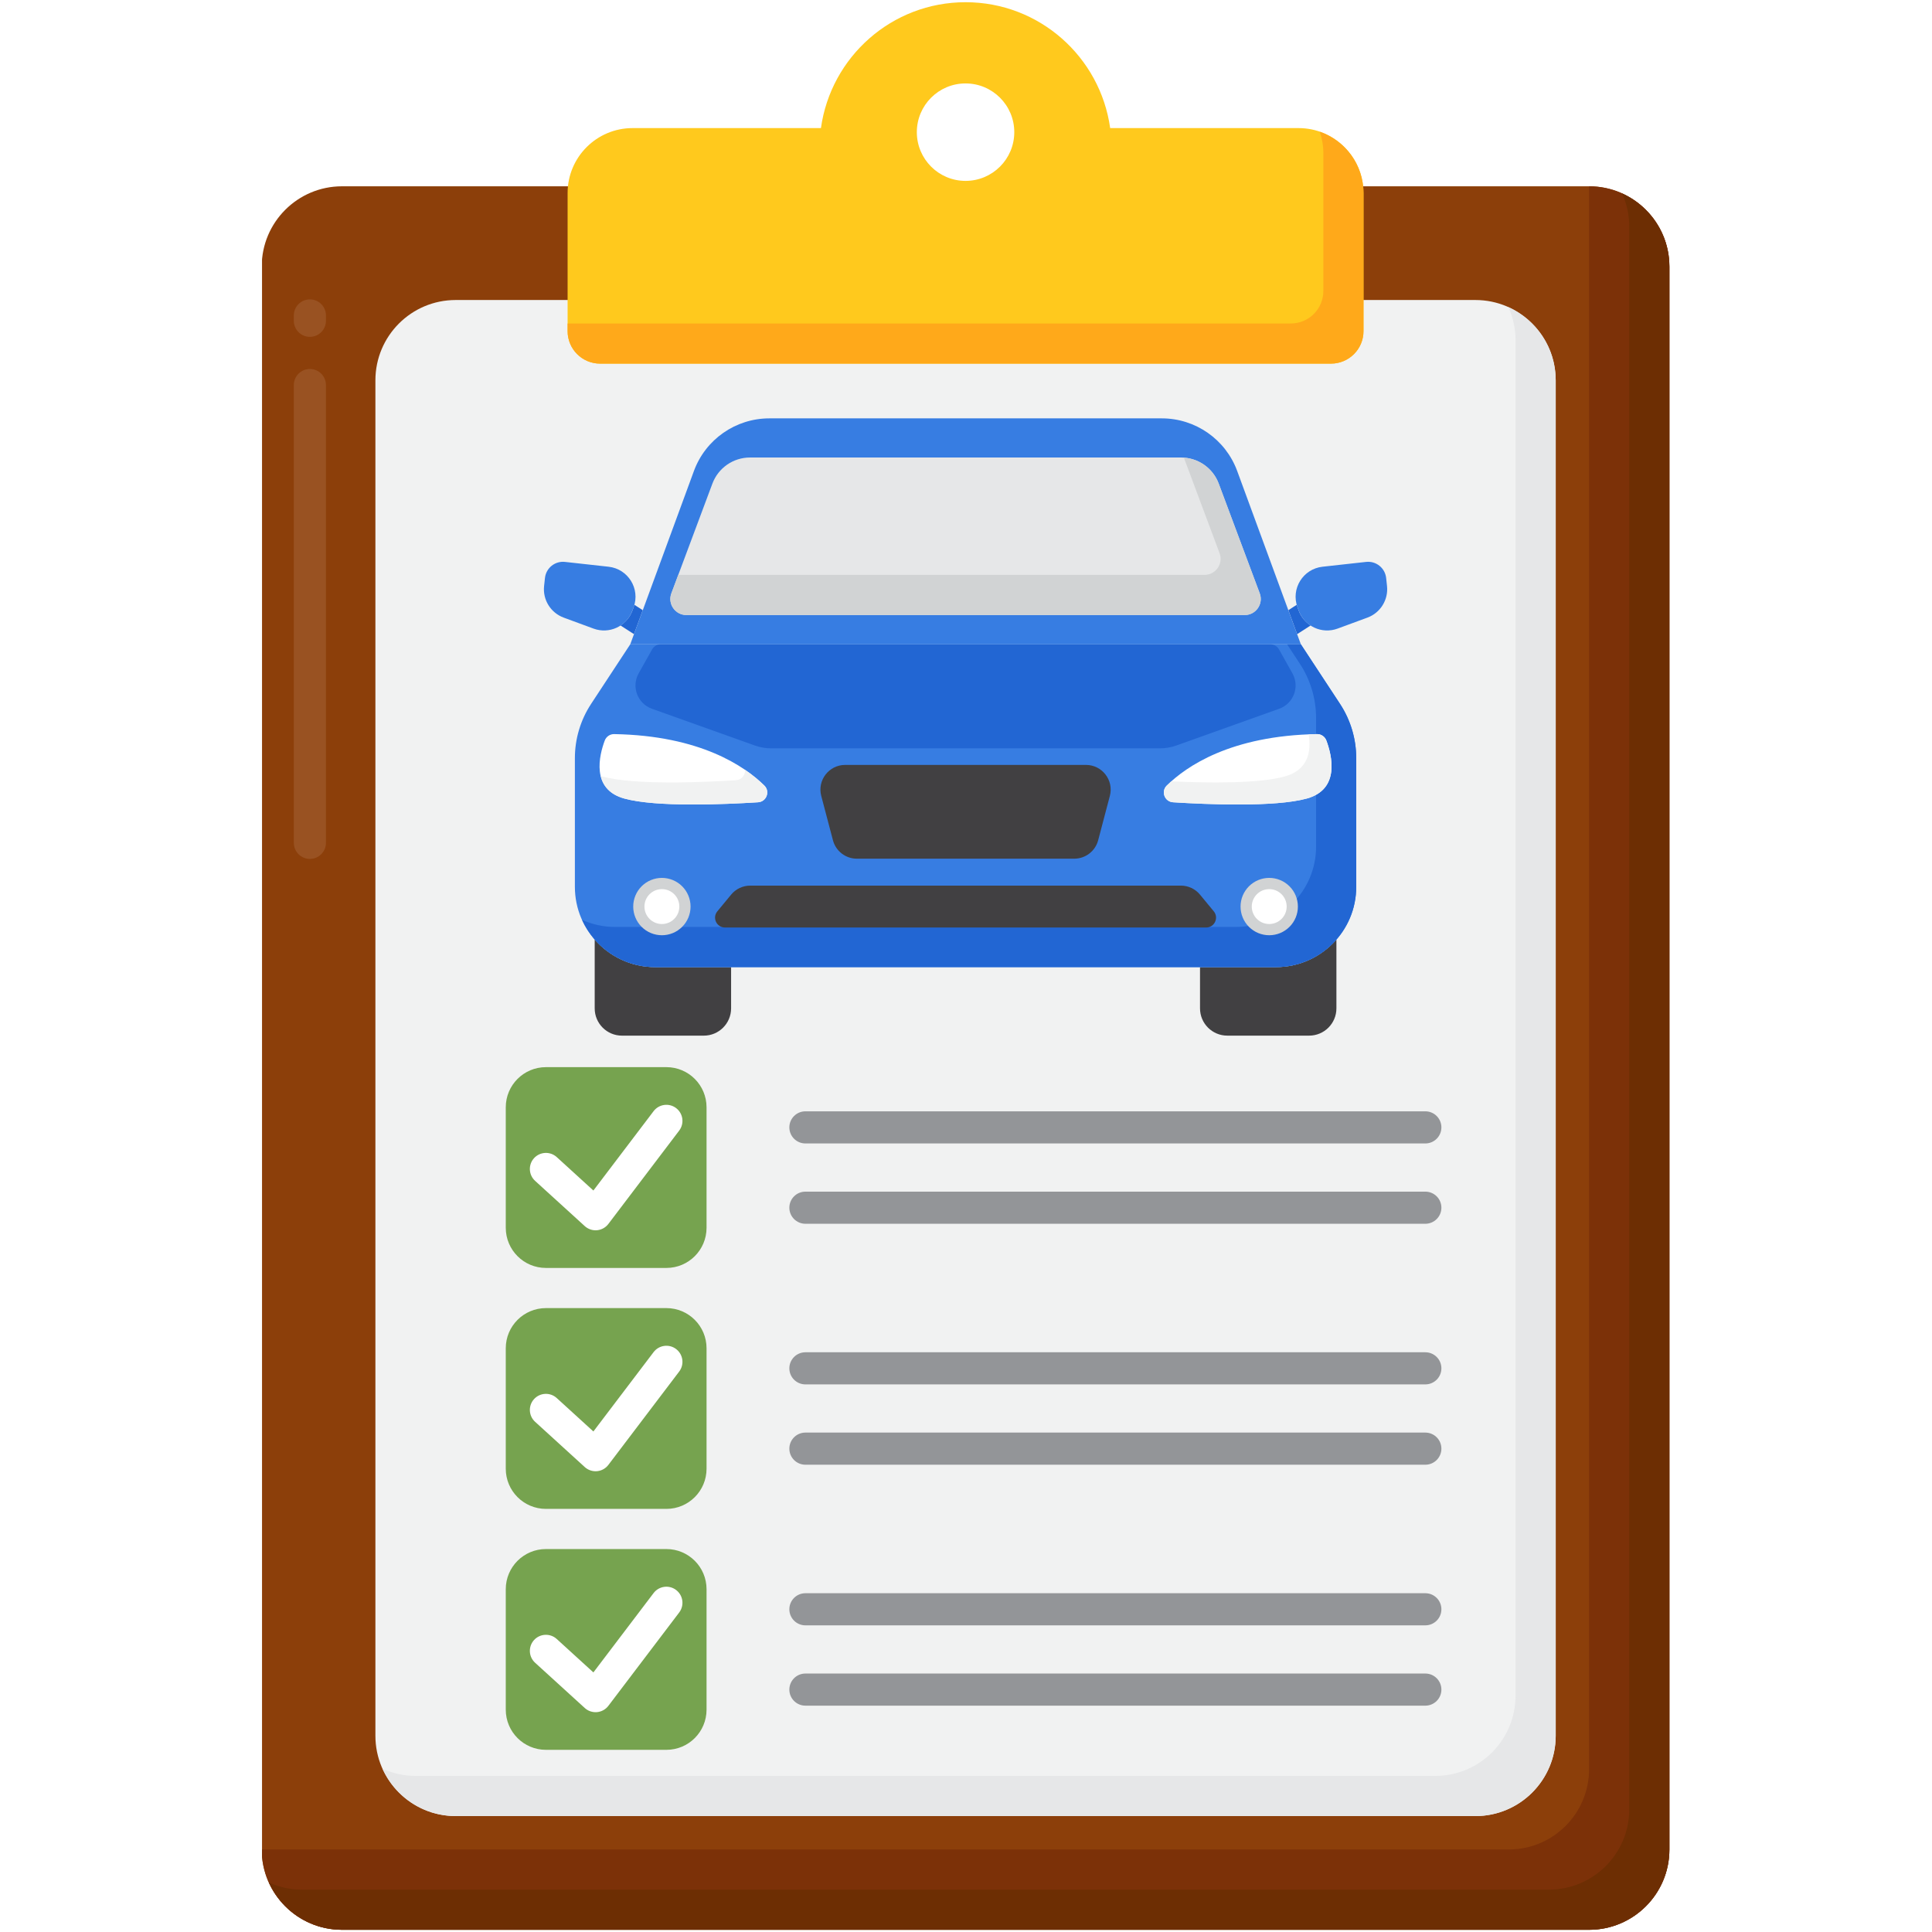
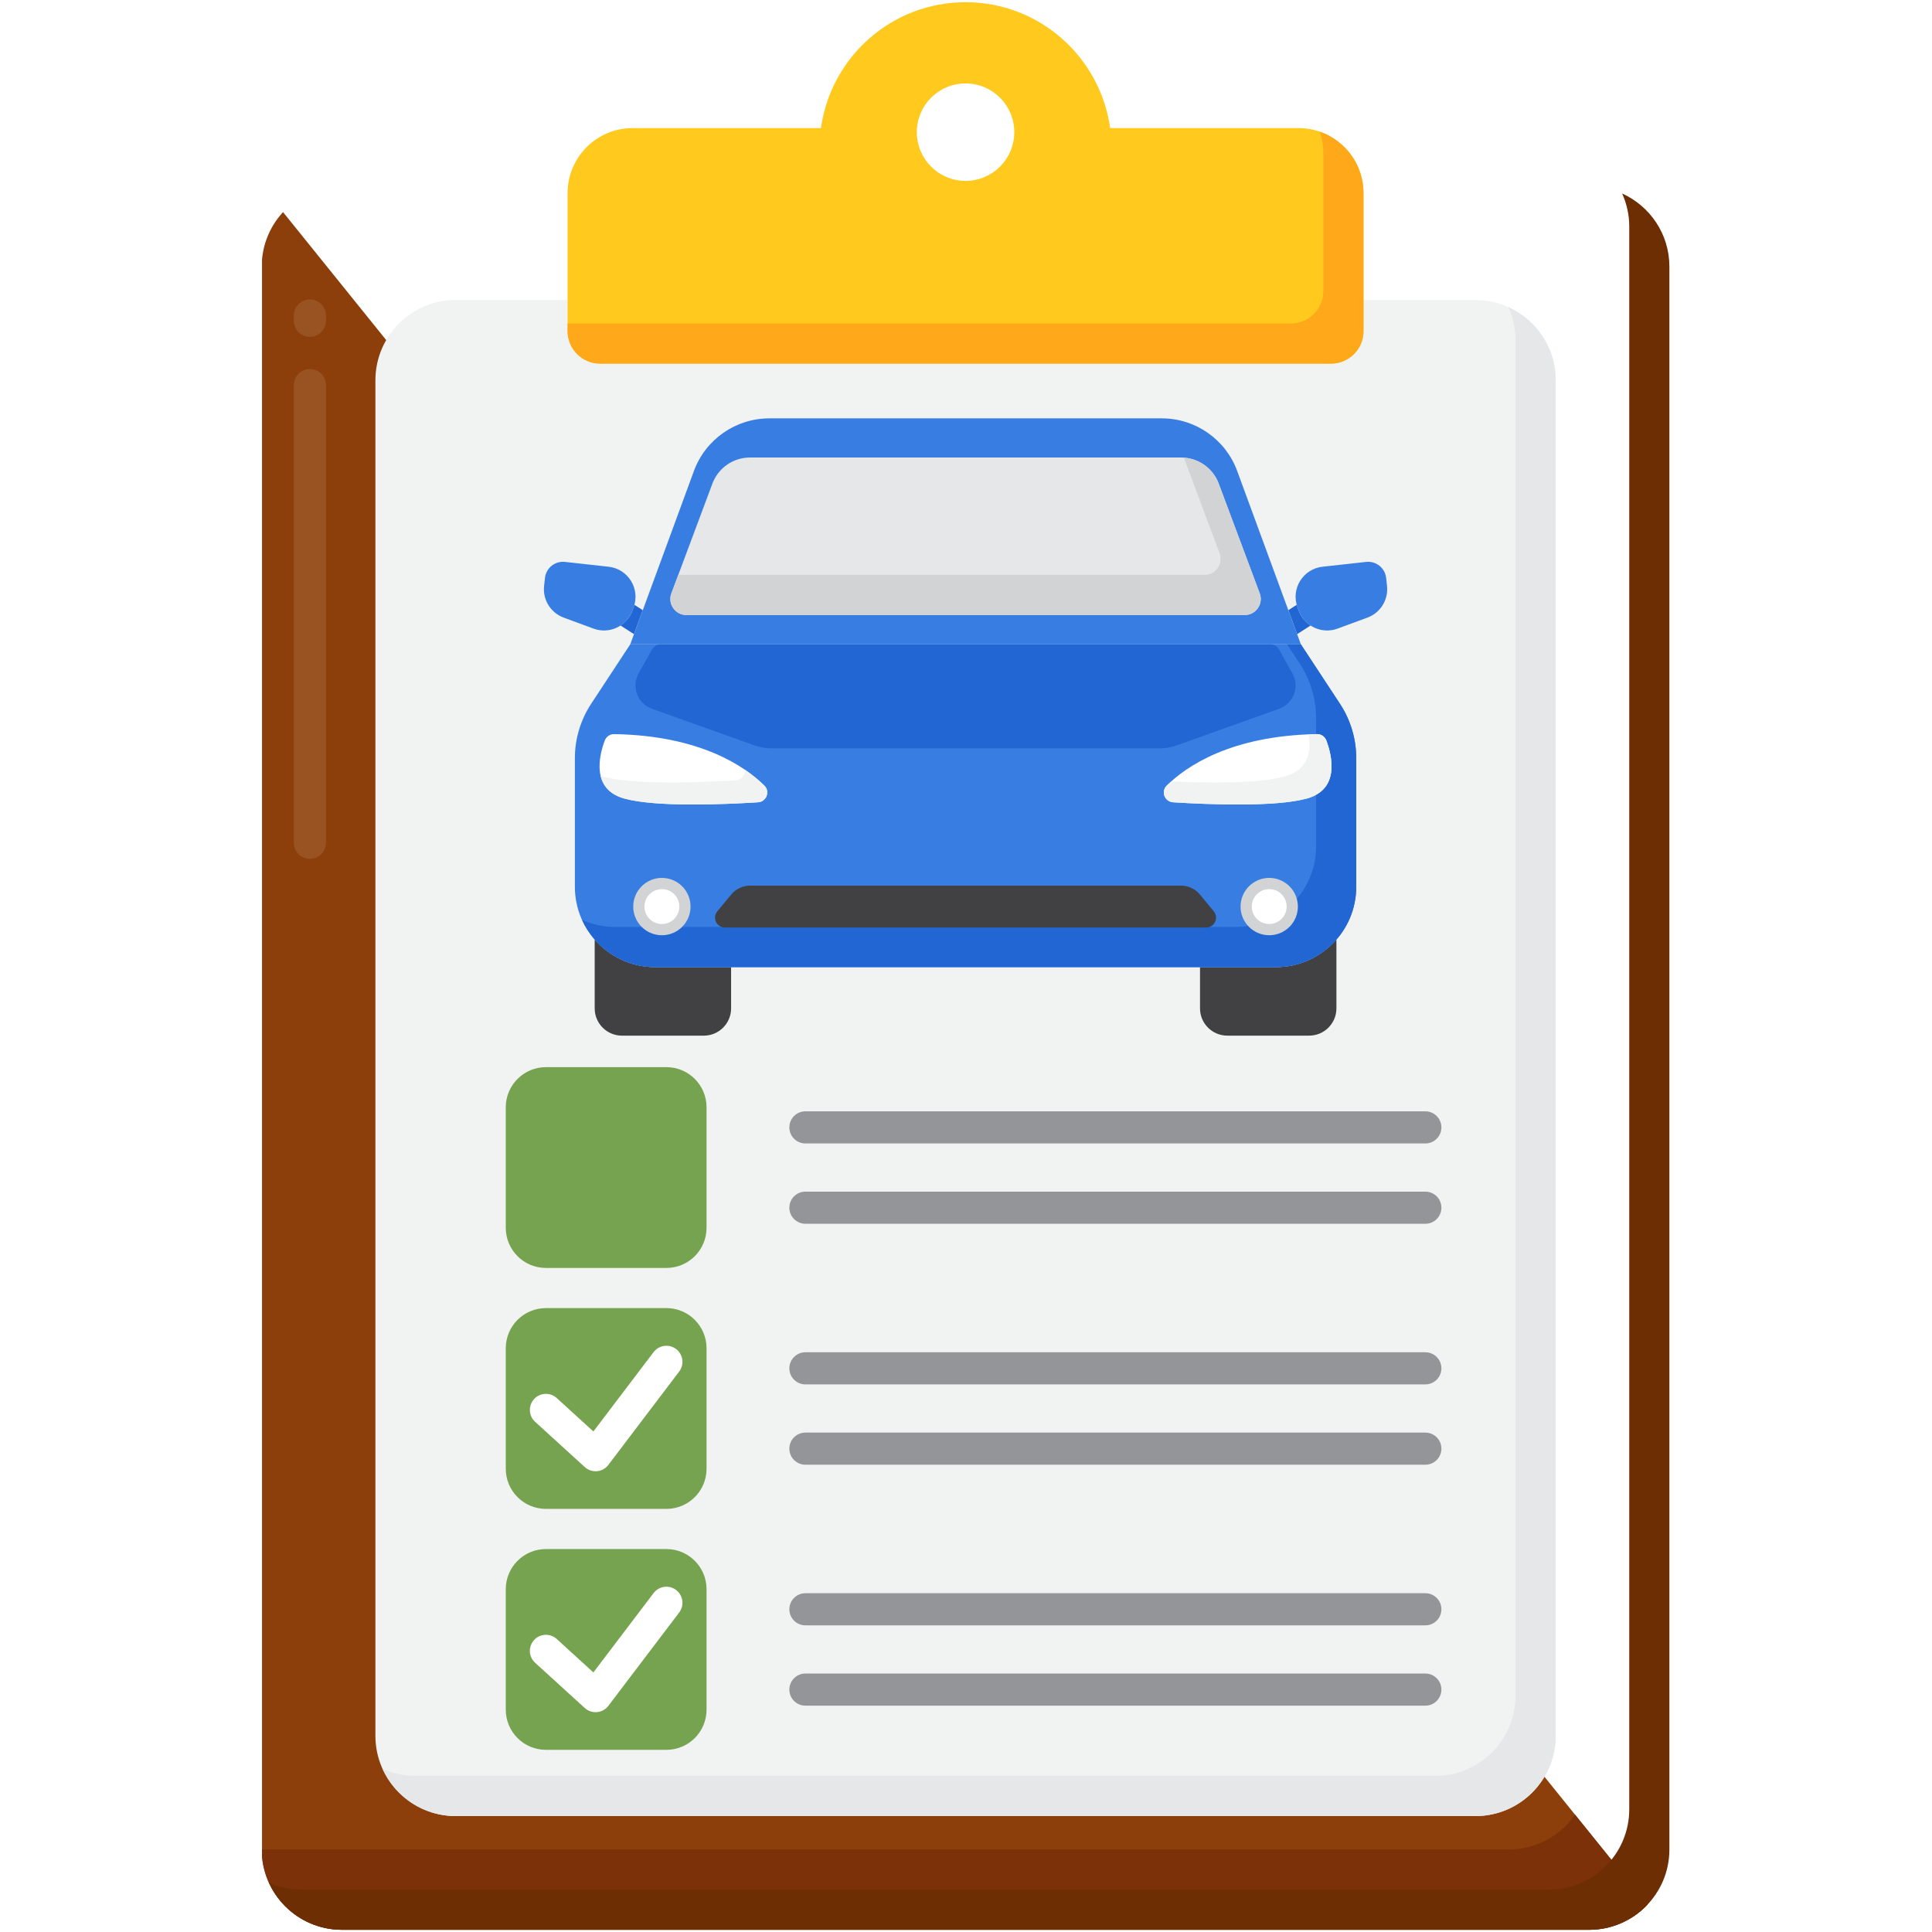
<svg xmlns="http://www.w3.org/2000/svg" width="1080" zoomAndPan="magnify" viewBox="0 0 810 810" height="1080" preserveAspectRatio="xMidYMid meet" version="1.2">
  <defs>
    <clipPath id="5c2b95a572">
-       <path d="M 109.855 78 L 700 78 L 700 810 L 109.855 810 Z M 109.855 78 " />
+       <path d="M 109.855 78 L 700 810 L 109.855 810 Z M 109.855 78 " />
    </clipPath>
  </defs>
  <g id="b8b3a508ed">
    <rect x="0" width="810" y="0" height="810" style="fill:#ffffff;fill-opacity:1;stroke:none;" />
    <rect x="0" width="810" y="0" height="810" style="fill:#ffffff;fill-opacity:1;stroke:none;" />
    <g clip-rule="nonzero" clip-path="url(#5c2b95a572)">
      <path style=" stroke:none;fill-rule:nonzero;fill:#8c3f0a;fill-opacity:1;" d="M 666.234 809.074 L 143.391 809.074 C 124.797 809.074 109.723 794 109.723 775.402 L 109.723 111.781 C 109.723 93.184 124.797 78.105 143.391 78.105 L 666.234 78.105 C 684.828 78.105 699.902 93.184 699.902 111.781 L 699.902 775.402 C 699.902 794 684.828 809.074 666.234 809.074 Z M 666.234 809.074 " />
      <path style=" stroke:none;fill-rule:nonzero;fill:#7c3108;fill-opacity:1;" d="M 666.234 78.105 L 666.234 741.73 C 666.234 760.324 651.16 775.402 632.562 775.402 L 109.723 775.402 C 109.723 794 124.797 809.074 143.391 809.074 L 666.234 809.074 C 684.828 809.074 699.902 794 699.902 775.402 L 699.902 111.781 C 699.902 93.184 684.828 78.105 666.234 78.105 Z M 666.234 78.105 " />
    </g>
    <path style=" stroke:none;fill-rule:nonzero;fill:#6d2e03;fill-opacity:1;" d="M 680.07 81.109 C 681.98 85.332 683.07 90.008 683.07 94.945 L 683.07 758.566 C 683.07 777.164 667.996 792.238 649.398 792.238 L 126.559 792.238 C 121.617 792.238 116.945 791.148 112.719 789.242 C 117.996 800.93 129.73 809.074 143.391 809.074 L 666.234 809.074 C 684.828 809.074 699.902 794 699.902 775.402 L 699.902 111.781 C 699.902 98.121 691.758 86.387 680.07 81.109 Z M 680.07 81.109 " />
    <path style=" stroke:none;fill-rule:nonzero;fill:#995222;fill-opacity:1;" d="M 129.922 360.105 C 126.203 360.105 123.188 357.086 123.188 353.371 L 123.188 161.434 C 123.188 157.715 126.203 154.699 129.922 154.699 C 133.637 154.699 136.656 157.715 136.656 161.434 L 136.656 353.371 C 136.656 357.086 133.641 360.105 129.922 360.105 Z M 129.922 141.23 C 126.203 141.23 123.188 138.215 123.188 134.496 L 123.188 132.25 C 123.188 128.531 126.203 125.516 129.922 125.516 C 133.637 125.516 136.656 128.531 136.656 132.25 L 136.656 134.496 C 136.656 138.215 133.641 141.23 129.922 141.23 Z M 129.922 141.23 " />
    <path style=" stroke:none;fill-rule:nonzero;fill:#f1f2f2;fill-opacity:1;" d="M 618.566 761.402 L 191.059 761.402 C 172.465 761.402 157.391 746.328 157.391 727.73 L 157.391 159.453 C 157.391 140.855 172.465 125.781 191.059 125.781 L 618.566 125.781 C 637.16 125.781 652.238 140.855 652.238 159.453 L 652.238 727.73 C 652.238 746.328 637.16 761.402 618.566 761.402 Z M 618.566 761.402 " />
    <path style=" stroke:none;fill-rule:nonzero;fill:#76a34f;fill-opacity:1;" d="M 279.391 531.59 L 228.883 531.59 C 219.586 531.59 212.047 524.051 212.047 514.754 L 212.047 464.242 C 212.047 454.945 219.586 447.406 228.883 447.406 L 279.391 447.406 C 288.684 447.406 296.223 454.945 296.223 464.242 L 296.223 514.754 C 296.223 524.055 288.684 531.59 279.391 531.59 Z M 279.391 531.59 " />
-     <path style=" stroke:none;fill-rule:nonzero;fill:#ffffff;fill-opacity:1;" d="M 249.699 515.805 C 248.027 515.805 246.406 515.18 245.16 514.047 L 224.344 495.074 C 221.598 492.57 221.398 488.309 223.902 485.562 C 226.406 482.816 230.672 482.617 233.418 485.121 L 248.781 499.129 L 274.02 465.863 C 276.27 462.902 280.496 462.316 283.457 464.57 C 286.418 466.816 287 471.043 284.754 474.004 L 255.062 513.145 C 253.918 514.648 252.191 515.605 250.312 515.781 C 250.105 515.793 249.898 515.805 249.699 515.805 Z M 249.699 515.805 " />
    <path style=" stroke:none;fill-rule:nonzero;fill:#939598;fill-opacity:1;" d="M 597.578 479.398 L 337.668 479.398 C 333.953 479.398 330.938 476.379 330.938 472.664 C 330.938 468.945 333.953 465.926 337.668 465.926 L 597.578 465.926 C 601.297 465.926 604.312 468.945 604.312 472.664 C 604.312 476.379 601.297 479.398 597.578 479.398 Z M 597.578 479.398 " />
    <path style=" stroke:none;fill-rule:nonzero;fill:#939598;fill-opacity:1;" d="M 597.578 513.07 L 337.668 513.07 C 333.953 513.07 330.938 510.051 330.938 506.336 C 330.938 502.617 333.953 499.602 337.668 499.602 L 597.578 499.602 C 601.297 499.602 604.312 502.617 604.312 506.336 C 604.312 510.051 601.297 513.07 597.578 513.07 Z M 597.578 513.07 " />
    <path style=" stroke:none;fill-rule:nonzero;fill:#76a34f;fill-opacity:1;" d="M 279.391 632.609 L 228.883 632.609 C 219.586 632.609 212.047 625.07 212.047 615.773 L 212.047 565.262 C 212.047 555.965 219.586 548.426 228.883 548.426 L 279.391 548.426 C 288.684 548.426 296.223 555.965 296.223 565.262 L 296.223 615.773 C 296.223 625.074 288.684 632.609 279.391 632.609 Z M 279.391 632.609 " />
    <path style=" stroke:none;fill-rule:nonzero;fill:#ffffff;fill-opacity:1;" d="M 249.699 616.824 C 248.027 616.824 246.406 616.199 245.16 615.066 L 224.344 596.094 C 221.598 593.59 221.398 589.328 223.902 586.582 C 226.406 583.832 230.672 583.633 233.418 586.141 L 248.781 600.148 L 274.02 566.883 C 276.27 563.922 280.496 563.34 283.457 565.59 C 286.418 567.836 287 572.062 284.754 575.023 L 255.062 614.164 C 253.918 615.668 252.191 616.625 250.312 616.801 C 250.105 616.812 249.898 616.824 249.699 616.824 Z M 249.699 616.824 " />
    <path style=" stroke:none;fill-rule:nonzero;fill:#939598;fill-opacity:1;" d="M 597.578 580.414 L 337.668 580.414 C 333.953 580.414 330.938 577.398 330.938 573.68 C 330.938 569.965 333.953 566.945 337.668 566.945 L 597.578 566.945 C 601.297 566.945 604.312 569.965 604.312 573.68 C 604.312 577.398 601.297 580.414 597.578 580.414 Z M 597.578 580.414 " />
    <path style=" stroke:none;fill-rule:nonzero;fill:#939598;fill-opacity:1;" d="M 597.578 614.09 L 337.668 614.09 C 333.953 614.09 330.938 611.07 330.938 607.355 C 330.938 603.637 333.953 600.617 337.668 600.617 L 597.578 600.617 C 601.297 600.617 604.312 603.637 604.312 607.355 C 604.312 611.07 601.297 614.09 597.578 614.09 Z M 597.578 614.09 " />
    <path style=" stroke:none;fill-rule:nonzero;fill:#76a34f;fill-opacity:1;" d="M 279.391 733.625 L 228.883 733.625 C 219.586 733.625 212.047 726.086 212.047 716.789 L 212.047 666.281 C 212.047 656.984 219.586 649.445 228.883 649.445 L 279.391 649.445 C 288.684 649.445 296.223 656.984 296.223 666.281 L 296.223 716.789 C 296.223 726.09 288.684 733.625 279.391 733.625 Z M 279.391 733.625 " />
    <path style=" stroke:none;fill-rule:nonzero;fill:#ffffff;fill-opacity:1;" d="M 249.699 717.84 C 248.027 717.84 246.406 717.219 245.16 716.082 L 224.344 697.113 C 221.598 694.605 221.398 690.348 223.902 687.598 C 226.406 684.852 230.672 684.652 233.418 687.16 L 248.781 701.168 L 274.02 667.902 C 276.27 664.941 280.496 664.359 283.457 666.609 C 286.418 668.855 287 673.078 284.754 676.043 L 255.062 715.18 C 253.918 716.688 252.191 717.641 250.312 717.816 C 250.105 717.832 249.898 717.84 249.699 717.84 Z M 249.699 717.84 " />
    <path style=" stroke:none;fill-rule:nonzero;fill:#939598;fill-opacity:1;" d="M 597.578 681.434 L 337.668 681.434 C 333.953 681.434 330.938 678.418 330.938 674.699 C 330.938 670.98 333.953 667.965 337.668 667.965 L 597.578 667.965 C 601.297 667.965 604.312 670.98 604.312 674.699 C 604.312 678.418 601.297 681.434 597.578 681.434 Z M 597.578 681.434 " />
    <path style=" stroke:none;fill-rule:nonzero;fill:#939598;fill-opacity:1;" d="M 597.578 715.105 L 337.668 715.105 C 333.953 715.105 330.938 712.09 330.938 708.371 C 330.938 704.656 333.953 701.637 337.668 701.637 L 597.578 701.637 C 601.297 701.637 604.312 704.656 604.312 708.371 C 604.312 712.09 601.297 715.105 597.578 715.105 Z M 597.578 715.105 " />
    <path style=" stroke:none;fill-rule:nonzero;fill:#e6e7e8;fill-opacity:1;" d="M 632.402 128.777 C 634.312 133.004 635.402 137.68 635.402 142.613 L 635.402 710.891 C 635.402 729.488 620.328 744.562 601.73 744.562 L 174.227 744.562 C 169.289 744.562 164.613 743.477 160.387 741.562 C 165.668 753.25 177.398 761.398 191.059 761.398 L 618.566 761.398 C 637.16 761.398 652.238 746.324 652.238 727.727 L 652.238 159.453 C 652.238 145.793 644.09 134.062 632.402 128.777 Z M 632.402 128.777 " />
    <path style=" stroke:none;fill-rule:nonzero;fill:#ffc91d;fill-opacity:1;" d="M 544.414 53.703 L 465.445 53.703 C 461.289 23.895 435.766 0.926 404.812 0.926 C 373.859 0.926 348.336 23.895 344.184 53.703 L 265.211 53.703 C 250.168 53.703 237.969 65.902 237.969 80.945 L 237.969 138.832 C 237.969 146.355 244.066 152.453 251.59 152.453 L 558.031 152.453 C 565.555 152.453 571.652 146.355 571.652 138.832 L 571.652 80.945 C 571.652 65.902 559.461 53.703 544.414 53.703 Z M 404.812 75.836 C 393.531 75.836 384.387 66.691 384.387 55.41 C 384.387 44.125 393.531 34.98 404.812 34.98 C 416.098 34.98 425.242 44.129 425.242 55.41 C 425.242 66.691 416.098 75.836 404.812 75.836 Z M 404.812 75.836 " />
    <path style=" stroke:none;fill-rule:nonzero;fill:#ffa91a;fill-opacity:1;" d="M 553.305 55.219 C 554.27 58.012 554.82 60.992 554.82 64.109 L 554.82 121.996 C 554.82 129.52 548.723 135.617 541.199 135.617 L 237.969 135.617 L 237.969 138.832 C 237.969 146.355 244.066 152.453 251.59 152.453 L 558.031 152.453 C 565.555 152.453 571.652 146.355 571.652 138.832 L 571.652 80.945 C 571.652 69.02 563.977 58.906 553.305 55.219 Z M 553.305 55.219 " />
    <path style=" stroke:none;fill-rule:nonzero;fill:#2266d3;fill-opacity:1;" d="M 269.488 255.824 L 265.91 253.527 C 265.812 253.875 265.785 254.227 265.656 254.578 L 265.121 256.031 C 264.145 258.691 262.34 260.793 260.137 262.23 L 265.805 265.871 Z M 269.488 255.824 " />
    <path style=" stroke:none;fill-rule:nonzero;fill:#377de2;fill-opacity:1;" d="M 248.848 263.547 L 236.336 258.938 C 230.879 256.926 227.488 251.461 228.113 245.684 L 228.48 242.32 C 228.93 238.137 232.695 235.117 236.871 235.582 L 255.156 237.605 C 263.34 238.512 268.496 246.855 265.656 254.578 L 265.121 256.035 C 262.703 262.602 255.418 265.965 248.848 263.547 Z M 248.848 263.547 " />
    <path style=" stroke:none;fill-rule:nonzero;fill:#2266d3;fill-opacity:1;" d="M 543.828 265.871 L 549.492 262.23 C 547.289 260.793 545.484 258.695 544.508 256.031 L 543.973 254.578 C 543.844 254.23 543.812 253.875 543.719 253.527 L 540.141 255.824 Z M 543.828 265.871 " />
    <path style=" stroke:none;fill-rule:nonzero;fill:#377de2;fill-opacity:1;" d="M 560.777 263.547 L 573.293 258.938 C 578.746 256.926 582.137 251.461 581.512 245.684 L 581.148 242.32 C 580.695 238.137 576.93 235.117 572.754 235.582 L 554.469 237.605 C 546.289 238.512 541.129 246.855 543.973 254.578 L 544.508 256.035 C 546.926 262.602 554.207 265.965 560.777 263.547 Z M 560.777 263.547 " />
    <path style=" stroke:none;fill-rule:nonzero;fill:#414042;fill-opacity:1;" d="M 274.691 405.469 C 264.559 405.469 255.5 400.973 249.328 393.895 L 249.328 422.758 C 249.328 429.078 254.449 434.199 260.766 434.199 L 295.078 434.199 C 301.395 434.199 306.516 429.078 306.516 422.758 L 306.516 405.473 Z M 274.691 405.469 " />
    <path style=" stroke:none;fill-rule:nonzero;fill:#414042;fill-opacity:1;" d="M 534.934 405.465 L 503.113 405.465 L 503.113 422.754 C 503.113 429.074 508.234 434.195 514.551 434.195 L 548.859 434.195 C 555.176 434.195 560.297 429.074 560.297 422.754 L 560.297 393.891 C 554.125 400.969 545.066 405.465 534.934 405.465 Z M 534.934 405.465 " />
    <path style=" stroke:none;fill-rule:nonzero;fill:#377de2;fill-opacity:1;" d="M 274.691 405.469 L 534.934 405.465 C 553.531 405.465 568.605 390.391 568.605 371.793 L 568.605 317.859 C 568.605 309.766 566.238 301.852 561.793 295.086 L 545.391 270.125 L 264.238 270.125 L 247.836 295.086 C 243.391 301.852 241.023 309.766 241.023 317.859 L 241.023 371.797 C 241.02 390.395 256.094 405.469 274.691 405.469 Z M 274.691 405.469 " />
    <path style=" stroke:none;fill-rule:nonzero;fill:#2266d3;fill-opacity:1;" d="M 568.605 317.859 C 568.605 309.762 566.238 301.852 561.793 295.086 L 545.391 270.125 L 539.621 270.125 L 544.961 278.25 C 549.406 285.012 551.773 292.93 551.773 301.023 L 551.773 354.957 C 551.773 373.555 536.699 388.629 518.102 388.629 L 257.859 388.633 C 252.922 388.633 248.246 387.543 244.02 385.633 C 249.305 397.324 261.035 405.473 274.695 405.469 L 534.938 405.465 C 553.535 405.465 568.609 390.391 568.609 371.793 Z M 568.605 317.859 " />
-     <path style=" stroke:none;fill-rule:nonzero;fill:#414042;fill-opacity:1;" d="M 450.387 360.008 L 359.238 360.008 C 354.531 360.008 350.414 356.836 349.215 352.285 L 344.316 333.699 C 342.582 327.125 347.543 320.691 354.34 320.691 L 455.285 320.691 C 462.082 320.691 467.043 327.125 465.309 333.699 L 460.41 352.285 C 459.211 356.836 455.094 360.008 450.387 360.008 Z M 450.387 360.008 " />
    <path style=" stroke:none;fill-rule:nonzero;fill:#2266d3;fill-opacity:1;" d="M 541.859 282.305 L 536.211 272.242 C 535.477 270.934 534.094 270.125 532.594 270.125 L 277.027 270.125 C 275.531 270.125 274.145 270.93 273.414 272.242 L 267.762 282.305 C 264.621 287.906 267.27 294.984 273.316 297.145 L 316.422 312.543 C 318.664 313.34 321.02 313.75 323.398 313.75 L 486.227 313.75 C 488.602 313.75 490.961 313.344 493.199 312.543 L 536.309 297.145 C 542.355 294.984 545.004 287.902 541.859 282.305 Z M 541.859 282.305 " />
    <path style=" stroke:none;fill-rule:nonzero;fill:#ffffff;fill-opacity:1;" d="M 489.164 329.363 C 497.336 321.297 515.992 308.406 552.137 307.773 C 553.883 307.742 555.469 308.84 556.082 310.477 C 558.348 316.531 562.02 330.863 547.926 334.777 C 534.562 338.488 505.793 337.246 491.809 336.359 C 488.281 336.129 486.648 331.848 489.164 329.363 Z M 489.164 329.363 " />
    <path style=" stroke:none;fill-rule:nonzero;fill:#f1f2f2;fill-opacity:1;" d="M 556.086 310.473 C 555.473 308.836 553.887 307.738 552.141 307.77 C 550.941 307.789 549.812 307.859 548.652 307.906 C 549.754 314.543 548.805 322.719 538.68 325.527 C 527.648 328.594 506.125 328.281 491.082 327.574 C 490.395 328.188 489.746 328.793 489.168 329.363 C 486.652 331.848 488.281 336.133 491.812 336.355 C 505.797 337.242 534.566 338.484 547.926 334.773 C 562.023 330.859 558.352 316.527 556.086 310.473 Z M 556.086 310.473 " />
    <path style=" stroke:none;fill-rule:nonzero;fill:#ffffff;fill-opacity:1;" d="M 320.461 329.363 C 312.289 321.297 293.637 308.406 257.488 307.773 C 255.742 307.742 254.156 308.84 253.543 310.477 C 251.277 316.531 247.605 330.863 261.703 334.777 C 275.062 338.488 303.836 337.246 317.816 336.359 C 321.344 336.129 322.977 331.848 320.461 329.363 Z M 320.461 329.363 " />
    <path style=" stroke:none;fill-rule:nonzero;fill:#f1f2f2;fill-opacity:1;" d="M 320.461 329.363 C 318.445 327.375 315.785 325.086 312.387 322.766 C 312.5 324.867 311.008 326.953 308.57 327.109 C 294.59 327.996 265.816 329.238 252.457 325.527 C 252.227 325.465 252.043 325.379 251.824 325.309 C 252.812 329.406 255.578 333.074 261.703 334.773 C 275.062 338.484 303.832 337.242 317.816 336.355 C 321.344 336.133 322.977 331.848 320.461 329.363 Z M 320.461 329.363 " />
    <path style=" stroke:none;fill-rule:nonzero;fill:#377de2;fill-opacity:1;" d="M 487.09 175.402 L 322.539 175.402 C 308.422 175.402 295.801 184.211 290.93 197.461 L 264.238 270.125 L 545.391 270.125 L 518.699 197.465 C 513.824 184.211 501.211 175.402 487.09 175.402 Z M 487.09 175.402 " />
    <path style=" stroke:none;fill-rule:nonzero;fill:#e6e7e8;fill-opacity:1;" d="M 281.477 248.77 L 298.676 202.754 C 301.133 196.176 307.422 191.812 314.445 191.812 L 495.184 191.812 C 502.211 191.812 508.496 196.176 510.957 202.758 L 528.152 248.77 C 529.801 253.172 526.543 257.863 521.848 257.863 L 287.781 257.863 C 283.086 257.863 279.828 253.172 281.477 248.77 Z M 281.477 248.77 " />
    <path style=" stroke:none;fill-rule:nonzero;fill:#d1d3d4;fill-opacity:1;" d="M 528.148 248.77 L 510.953 202.754 C 508.633 196.543 502.895 192.359 496.355 191.902 L 511.312 231.93 C 512.961 236.332 509.703 241.023 505.008 241.023 L 284.367 241.023 L 281.473 248.77 C 279.828 253.168 283.082 257.859 287.781 257.859 L 521.836 257.859 C 526.539 257.863 529.797 253.172 528.148 248.77 Z M 528.148 248.77 " />
    <path style=" stroke:none;fill-rule:nonzero;fill:#414042;fill-opacity:1;" d="M 505.68 388.867 L 303.945 388.867 C 300.438 388.867 298.516 384.781 300.75 382.078 L 306.543 375.062 C 308.516 372.676 311.445 371.297 314.539 371.297 L 495.094 371.297 C 498.184 371.297 501.117 372.676 503.09 375.062 L 508.883 382.078 C 511.113 384.781 509.188 388.867 505.68 388.867 Z M 505.68 388.867 " />
    <path style=" stroke:none;fill-rule:nonzero;fill:#d1d3d4;fill-opacity:1;" d="M 544.145 380.082 C 544.145 380.871 544.07 381.652 543.914 382.426 C 543.762 383.203 543.531 383.953 543.23 384.684 C 542.93 385.41 542.559 386.105 542.121 386.762 C 541.684 387.418 541.184 388.023 540.625 388.582 C 540.066 389.141 539.461 389.641 538.805 390.078 C 538.148 390.516 537.453 390.887 536.727 391.188 C 535.996 391.492 535.246 391.719 534.473 391.871 C 533.695 392.027 532.914 392.102 532.125 392.102 C 531.336 392.102 530.555 392.027 529.781 391.871 C 529.008 391.719 528.254 391.488 527.527 391.188 C 526.797 390.887 526.105 390.516 525.449 390.078 C 524.793 389.641 524.184 389.141 523.625 388.582 C 523.066 388.023 522.57 387.418 522.133 386.762 C 521.691 386.105 521.32 385.41 521.02 384.684 C 520.719 383.953 520.488 383.203 520.336 382.426 C 520.184 381.652 520.105 380.871 520.105 380.082 C 520.105 379.293 520.184 378.512 520.336 377.738 C 520.488 376.961 520.719 376.211 521.02 375.48 C 521.32 374.754 521.691 374.059 522.133 373.402 C 522.57 372.746 523.066 372.141 523.625 371.582 C 524.184 371.023 524.793 370.523 525.449 370.086 C 526.105 369.648 526.797 369.277 527.527 368.977 C 528.254 368.676 529.008 368.445 529.781 368.293 C 530.555 368.137 531.336 368.062 532.125 368.062 C 532.914 368.062 533.695 368.137 534.473 368.293 C 535.246 368.445 535.996 368.676 536.727 368.977 C 537.453 369.277 538.148 369.648 538.805 370.086 C 539.461 370.523 540.066 371.023 540.625 371.582 C 541.184 372.141 541.684 372.746 542.121 373.402 C 542.559 374.059 542.93 374.754 543.23 375.48 C 543.531 376.211 543.762 376.961 543.914 377.738 C 544.07 378.512 544.145 379.293 544.145 380.082 Z M 544.145 380.082 " />
    <path style=" stroke:none;fill-rule:nonzero;fill:#ffffff;fill-opacity:1;" d="M 539.441 380.082 C 539.441 380.562 539.395 381.039 539.301 381.508 C 539.207 381.98 539.07 382.438 538.887 382.883 C 538.703 383.324 538.477 383.746 538.211 384.148 C 537.941 384.547 537.641 384.918 537.301 385.258 C 536.961 385.598 536.59 385.898 536.191 386.164 C 535.793 386.434 535.371 386.66 534.926 386.844 C 534.48 387.027 534.023 387.164 533.555 387.258 C 533.082 387.352 532.605 387.398 532.125 387.398 C 531.645 387.398 531.168 387.352 530.699 387.258 C 530.227 387.164 529.77 387.027 529.324 386.844 C 528.883 386.66 528.461 386.434 528.062 386.164 C 527.66 385.898 527.293 385.598 526.953 385.258 C 526.613 384.918 526.309 384.547 526.043 384.148 C 525.773 383.746 525.551 383.324 525.367 382.883 C 525.184 382.438 525.043 381.98 524.949 381.508 C 524.855 381.039 524.809 380.562 524.809 380.082 C 524.809 379.602 524.855 379.125 524.949 378.656 C 525.043 378.184 525.184 377.727 525.367 377.281 C 525.551 376.84 525.773 376.418 526.043 376.016 C 526.309 375.617 526.613 375.246 526.953 374.906 C 527.293 374.566 527.66 374.266 528.062 374 C 528.461 373.73 528.883 373.504 529.324 373.32 C 529.77 373.137 530.227 373 530.699 372.906 C 531.168 372.812 531.645 372.766 532.125 372.766 C 532.605 372.766 533.082 372.812 533.555 372.906 C 534.023 373 534.48 373.137 534.926 373.32 C 535.371 373.504 535.793 373.73 536.191 374 C 536.59 374.266 536.961 374.566 537.301 374.906 C 537.641 375.246 537.941 375.617 538.211 376.016 C 538.477 376.418 538.703 376.84 538.887 377.281 C 539.07 377.727 539.207 378.184 539.301 378.656 C 539.395 379.125 539.441 379.602 539.441 380.082 Z M 539.441 380.082 " />
    <path style=" stroke:none;fill-rule:nonzero;fill:#d1d3d4;fill-opacity:1;" d="M 289.52 380.082 C 289.52 380.871 289.445 381.652 289.289 382.426 C 289.137 383.203 288.906 383.953 288.605 384.684 C 288.305 385.41 287.934 386.105 287.496 386.762 C 287.055 387.418 286.559 388.023 286 388.582 C 285.441 389.141 284.836 389.641 284.18 390.078 C 283.523 390.516 282.828 390.887 282.102 391.188 C 281.371 391.492 280.621 391.719 279.844 391.871 C 279.07 392.027 278.289 392.102 277.5 392.102 C 276.711 392.102 275.93 392.027 275.156 391.871 C 274.379 391.719 273.629 391.488 272.898 391.188 C 272.172 390.887 271.477 390.516 270.82 390.078 C 270.164 389.641 269.559 389.141 269 388.582 C 268.441 388.023 267.945 387.418 267.504 386.762 C 267.066 386.105 266.695 385.41 266.395 384.684 C 266.094 383.953 265.863 383.203 265.711 382.426 C 265.555 381.652 265.48 380.871 265.48 380.082 C 265.48 379.293 265.555 378.512 265.711 377.738 C 265.863 376.961 266.094 376.211 266.395 375.48 C 266.695 374.754 267.066 374.059 267.504 373.402 C 267.945 372.746 268.441 372.141 269 371.582 C 269.559 371.023 270.164 370.523 270.82 370.086 C 271.477 369.648 272.172 369.277 272.898 368.977 C 273.629 368.676 274.379 368.445 275.156 368.293 C 275.93 368.137 276.711 368.062 277.5 368.062 C 278.289 368.062 279.07 368.137 279.844 368.293 C 280.621 368.445 281.371 368.676 282.102 368.977 C 282.828 369.277 283.523 369.648 284.18 370.086 C 284.836 370.523 285.441 371.023 286 371.582 C 286.559 372.141 287.055 372.746 287.496 373.402 C 287.934 374.059 288.305 374.754 288.605 375.48 C 288.906 376.211 289.137 376.961 289.289 377.738 C 289.445 378.512 289.52 379.293 289.52 380.082 Z M 289.52 380.082 " />
    <path style=" stroke:none;fill-rule:nonzero;fill:#ffffff;fill-opacity:1;" d="M 284.816 380.082 C 284.816 380.562 284.77 381.039 284.676 381.508 C 284.582 381.98 284.445 382.438 284.262 382.883 C 284.074 383.324 283.852 383.746 283.582 384.148 C 283.316 384.547 283.012 384.918 282.672 385.258 C 282.332 385.598 281.965 385.898 281.566 386.164 C 281.164 386.434 280.742 386.66 280.301 386.844 C 279.855 387.027 279.398 387.164 278.926 387.258 C 278.457 387.352 277.98 387.398 277.5 387.398 C 277.02 387.398 276.543 387.352 276.074 387.258 C 275.602 387.164 275.145 387.027 274.699 386.844 C 274.258 386.66 273.836 386.434 273.434 386.164 C 273.035 385.898 272.668 385.598 272.328 385.258 C 271.988 384.918 271.684 384.547 271.418 384.148 C 271.148 383.746 270.926 383.324 270.742 382.883 C 270.555 382.438 270.418 381.98 270.324 381.508 C 270.23 381.039 270.184 380.562 270.184 380.082 C 270.184 379.602 270.23 379.125 270.324 378.656 C 270.418 378.184 270.555 377.727 270.742 377.281 C 270.926 376.84 271.148 376.418 271.418 376.016 C 271.684 375.617 271.988 375.246 272.328 374.906 C 272.668 374.566 273.035 374.266 273.434 374 C 273.836 373.73 274.258 373.504 274.699 373.32 C 275.145 373.137 275.602 373 276.074 372.906 C 276.543 372.812 277.02 372.766 277.5 372.766 C 277.98 372.766 278.457 372.812 278.926 372.906 C 279.398 373 279.855 373.137 280.301 373.32 C 280.742 373.504 281.164 373.73 281.566 374 C 281.965 374.266 282.336 374.566 282.672 374.906 C 283.012 375.246 283.316 375.617 283.582 376.016 C 283.852 376.418 284.074 376.84 284.258 377.281 C 284.445 377.727 284.582 378.184 284.676 378.656 C 284.77 379.125 284.816 379.602 284.816 380.082 Z M 284.816 380.082 " />
  </g>
</svg>